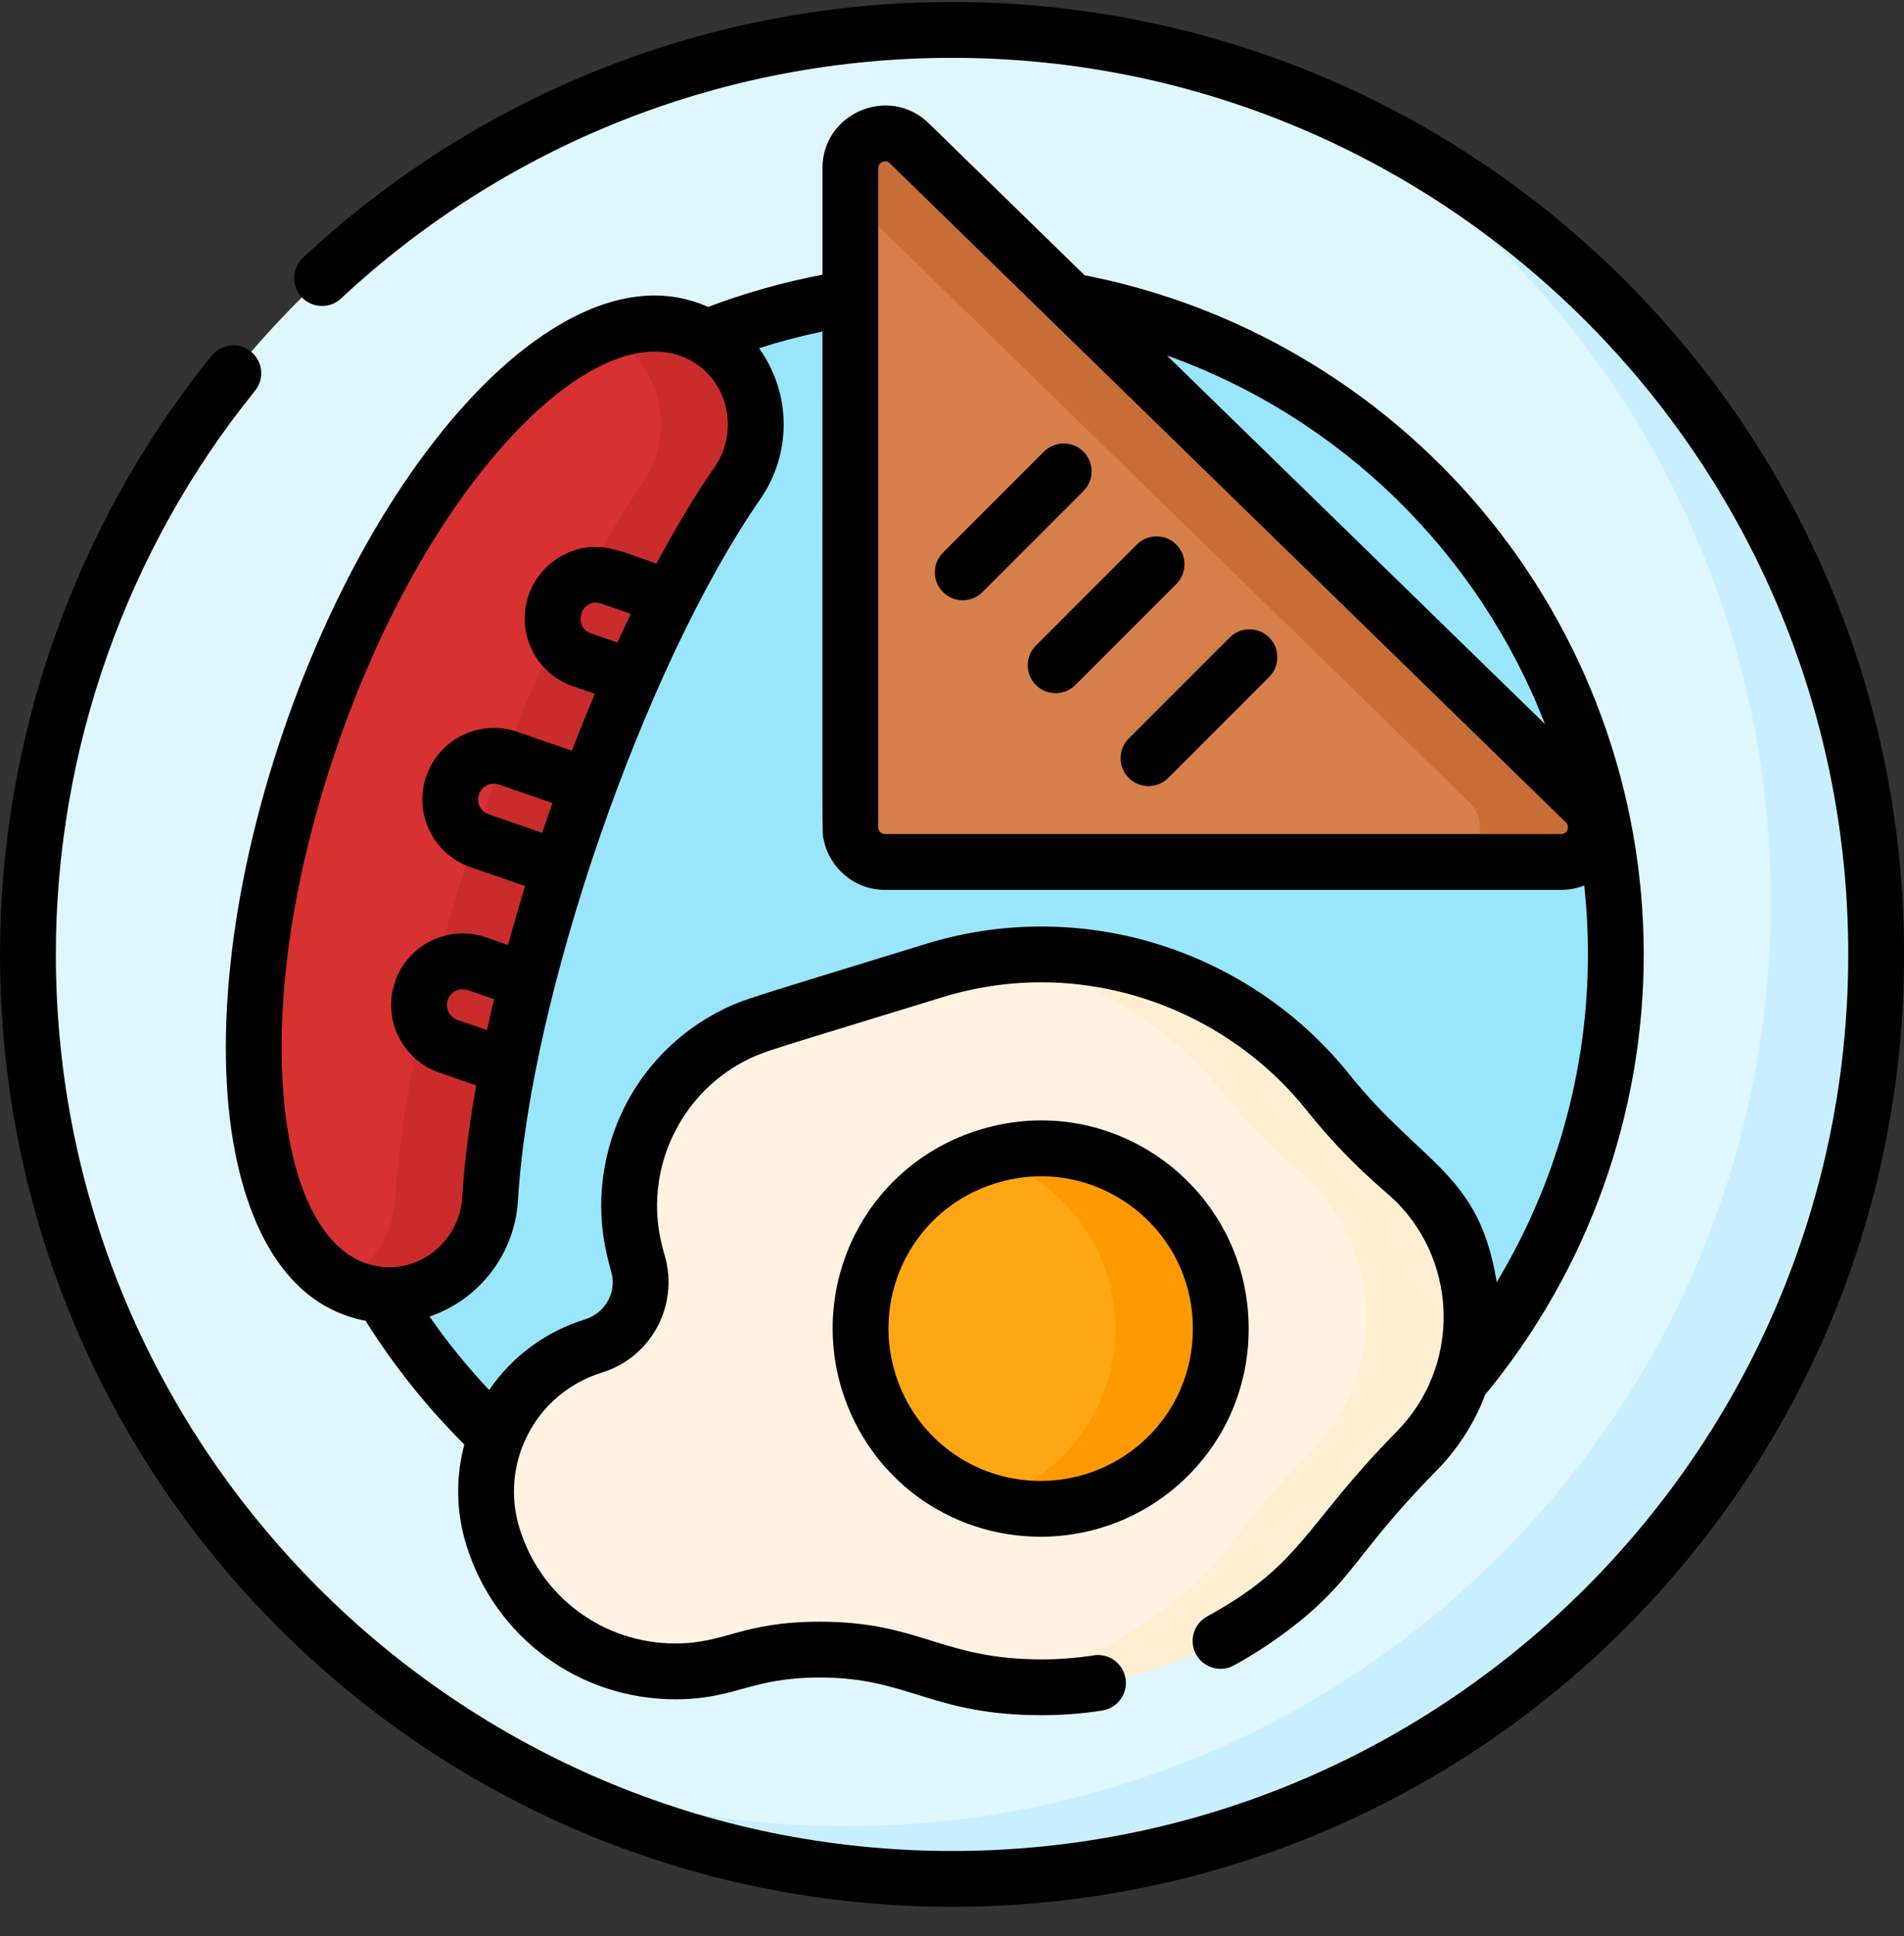
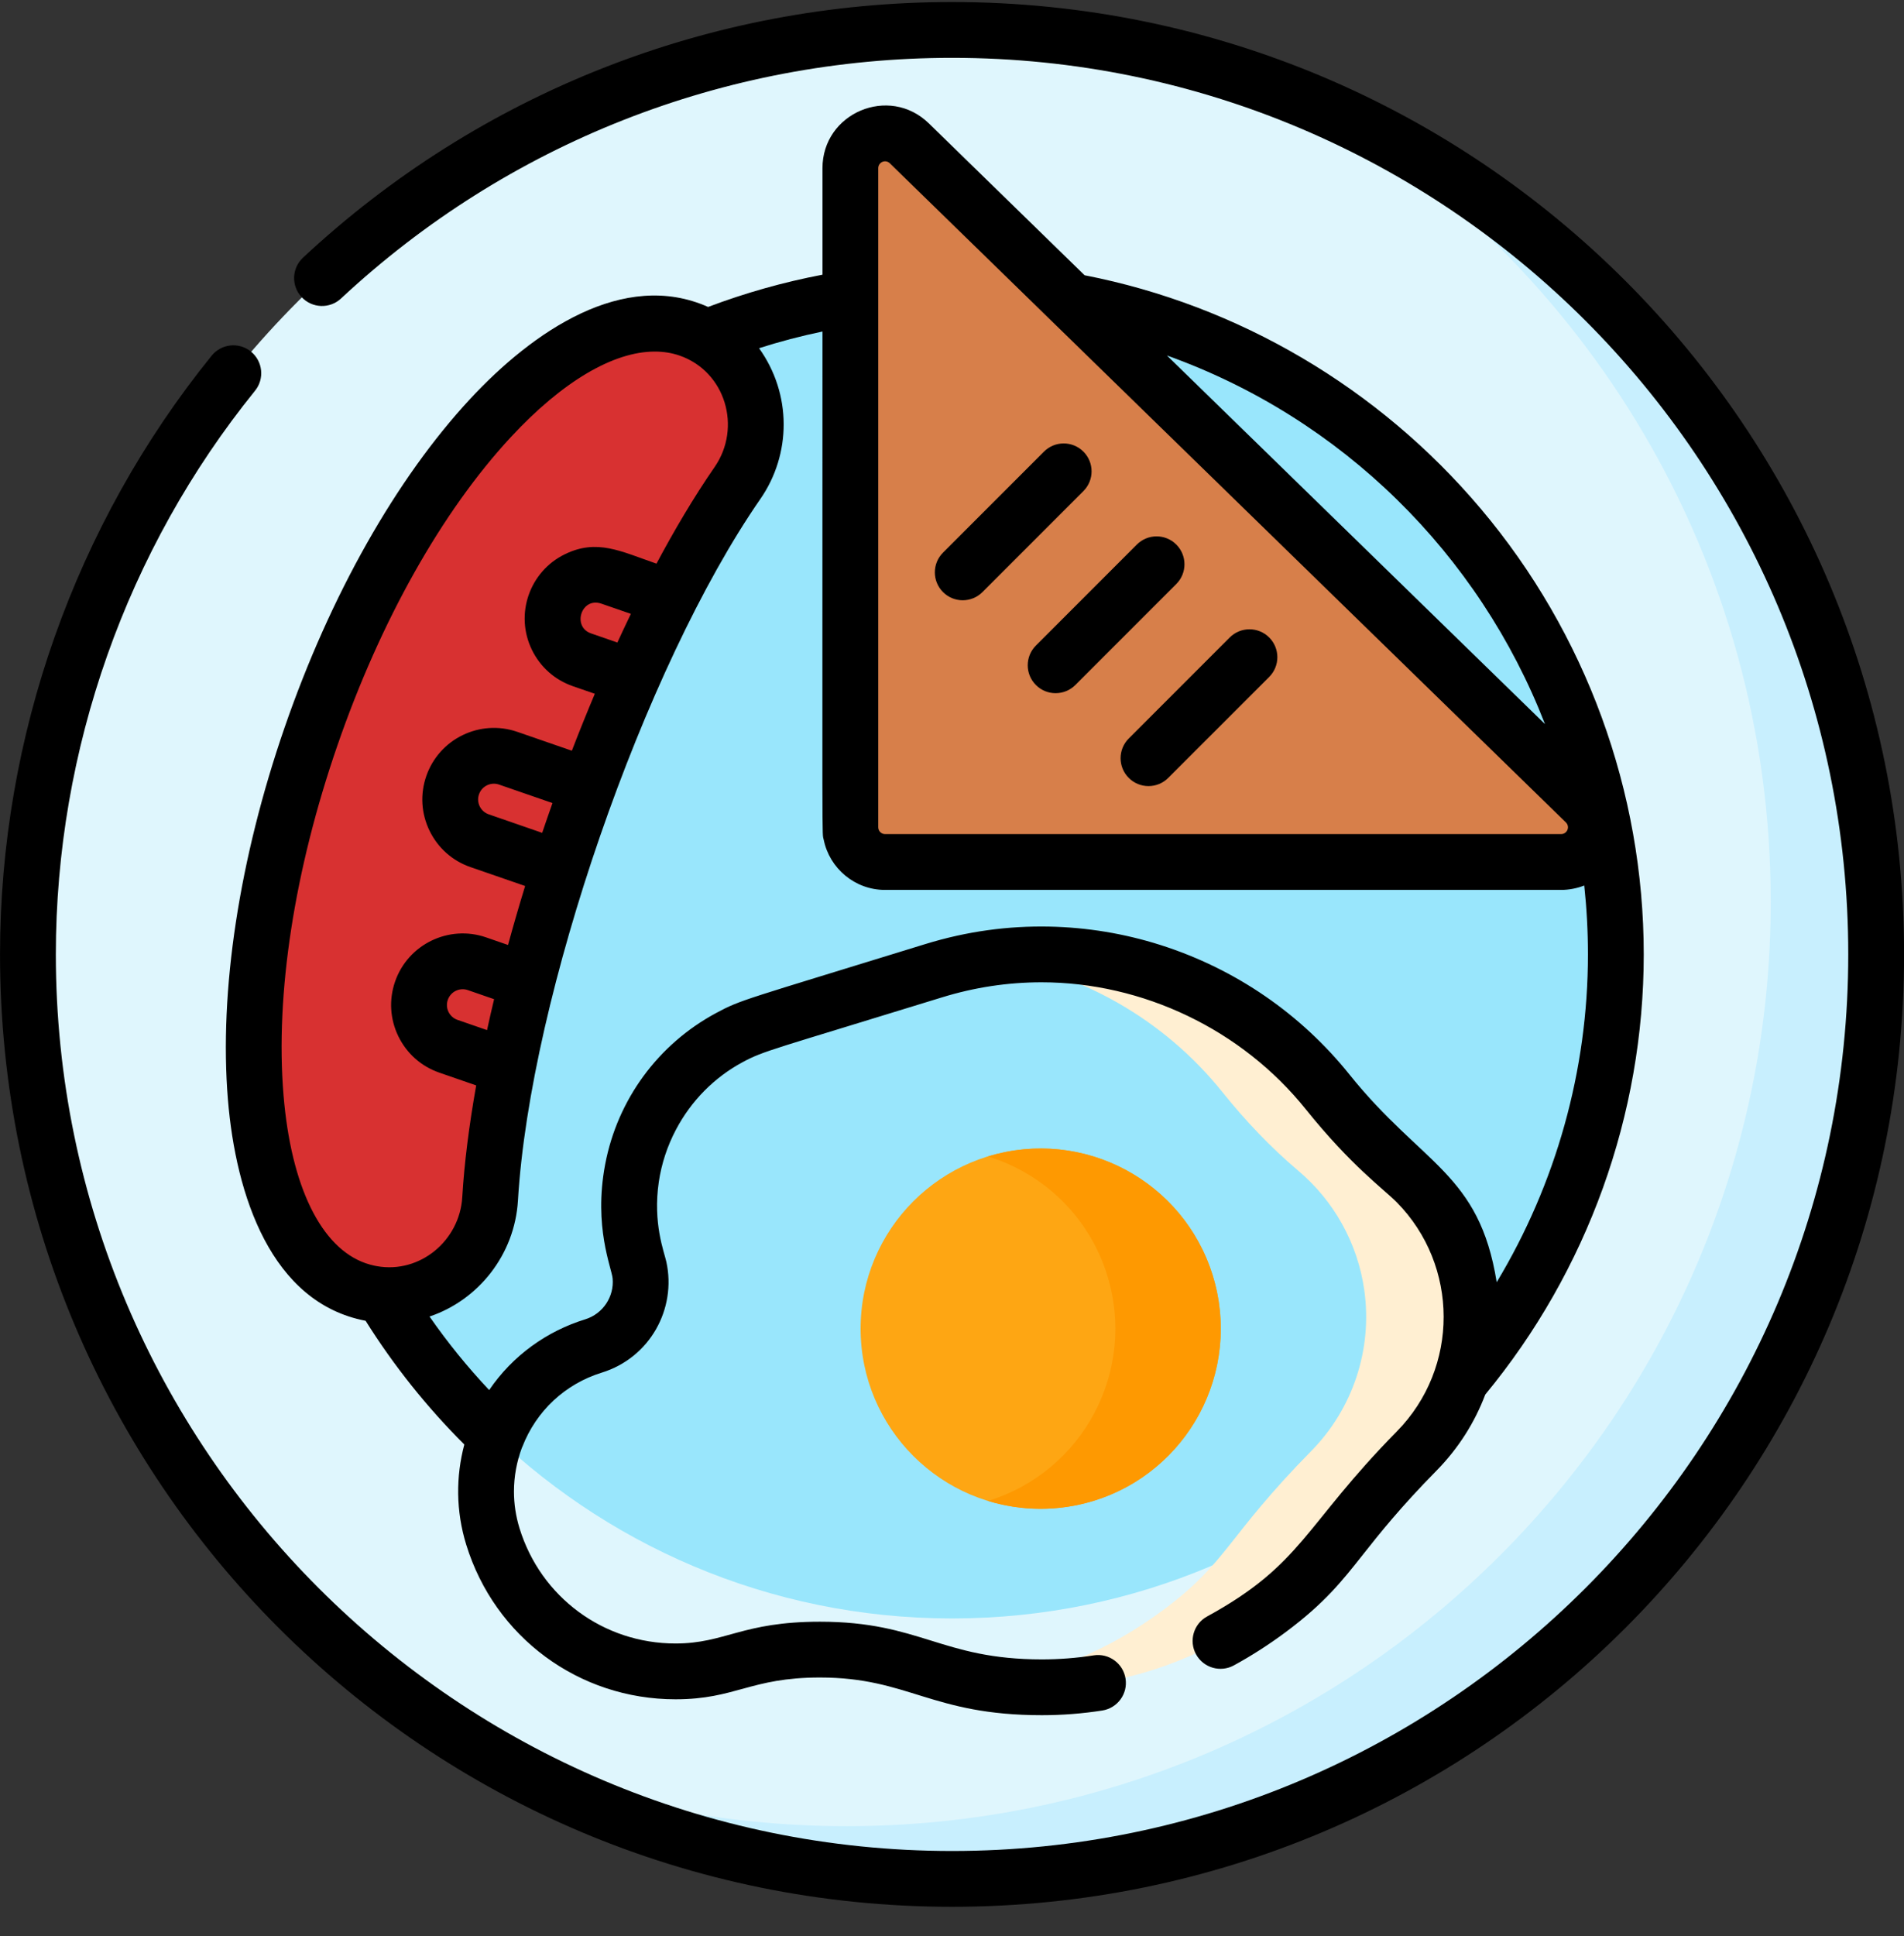
<svg xmlns="http://www.w3.org/2000/svg" width="61" height="62" viewBox="0 0 61 62" fill="none">
  <rect x="0" y="0" width="61" height="62" fill="#333333" stroke="none" />
  <g id="english-breakfast 1" clip-path="url(#clip0_80_201)">
    <g id="Group">
      <g id="Group_2">
        <path id="Vector" d="M30.502 60.171C46.853 60.171 60.108 46.916 60.108 30.565C60.108 14.213 46.853 0.958 30.502 0.958C14.15 0.958 0.895 14.213 0.895 30.565C0.895 46.916 14.15 60.171 30.502 60.171Z" fill="#DFF6FD" />
        <path id="Vector_2" d="M30.502 51.831C42.247 51.831 51.768 42.31 51.768 30.565C51.768 18.82 42.247 9.298 30.502 9.298C18.756 9.298 9.235 18.82 9.235 30.565C9.235 42.31 18.756 51.831 30.502 51.831Z" fill="#99E6FC" />
        <path id="Vector_3" d="M42.001 3.275C50.809 8.404 56.731 17.948 56.731 28.876C56.731 45.227 43.475 58.483 27.124 58.483C23.046 58.483 19.16 57.658 15.625 56.166C19.997 58.712 25.078 60.171 30.502 60.171C46.853 60.171 60.108 46.916 60.108 30.565C60.108 18.292 52.64 7.763 42.001 3.275Z" fill="#C8EFFE" />
-         <path id="Vector_4" d="M23.449 53.253L23.459 53.25C25.446 52.636 27.572 52.702 29.537 53.385C33.021 54.596 37.118 54.189 40.662 51.548C42.726 50.01 42.661 49.24 45.388 46.468C46.723 45.111 47.351 43.211 47.087 41.326C46.874 39.801 46.103 38.449 44.974 37.495C44.077 36.737 43.268 35.882 42.533 34.966C39.607 31.321 34.643 29.628 29.913 31.087L24.478 32.764C21.245 33.762 19.433 37.192 20.43 40.425C20.779 41.556 20.145 42.756 19.014 43.105C16.439 43.899 14.996 46.631 15.79 49.206C16.788 52.438 20.217 54.25 23.449 53.253Z" fill="#FFF2E2" />
        <path id="Vector_5" d="M27.243 5.387V26.493C27.243 27.108 27.741 27.606 28.356 27.606H50.013C51.012 27.606 51.505 26.393 50.79 25.696L29.133 4.59C28.428 3.903 27.243 4.403 27.243 5.387Z" fill="#D77F4A" />
        <path id="Vector_6" d="M11.918 41.428C13.822 41.768 15.586 40.323 15.702 38.392C15.886 35.303 16.803 31.04 18.378 26.486C19.952 21.932 21.864 18.013 23.627 15.47C24.729 13.88 24.234 11.654 22.526 10.745C22.378 10.666 22.223 10.598 22.063 10.543C18.319 9.248 12.903 15.084 9.966 23.578C7.03 32.072 7.684 40.007 11.428 41.301C11.589 41.356 11.752 41.399 11.918 41.428Z" fill="#D83131" />
        <path id="Vector_7" d="M33.341 48.319C36.527 48.319 39.11 45.736 39.11 42.55C39.11 39.364 36.527 36.782 33.341 36.782C30.155 36.782 27.572 39.364 27.572 42.55C27.572 45.736 30.155 48.319 33.341 48.319Z" fill="#FEA613" />
        <g id="Group_3">
          <path id="Vector_8" d="M47.087 41.326C46.874 39.801 46.103 38.449 44.974 37.495C44.077 36.737 43.268 35.882 42.533 34.966C39.969 31.771 35.839 30.076 31.672 30.689C34.602 31.117 37.292 32.645 39.156 34.966C39.891 35.882 40.699 36.737 41.596 37.495C42.725 38.449 43.497 39.801 43.71 41.326C43.973 43.211 43.345 45.111 42.01 46.468C39.284 49.24 39.348 50.01 37.284 51.548C35.511 52.87 33.599 53.632 31.695 53.911C34.64 54.342 37.827 53.66 40.661 51.548C42.725 50.01 42.661 49.24 45.388 46.468C46.722 45.111 47.35 43.211 47.087 41.326Z" fill="#FFEFD2" />
        </g>
        <path id="Vector_9" d="M38.854 40.85C37.916 37.81 34.694 36.104 31.653 37.035C33.417 37.577 34.891 38.953 35.476 40.85C36.416 43.894 34.709 47.124 31.665 48.063C31.66 48.064 31.656 48.065 31.652 48.067C32.72 48.395 33.894 48.417 35.042 48.063C38.087 47.124 39.793 43.894 38.854 40.85Z" fill="#FE9901" />
-         <path id="Vector_10" d="M50.79 25.696L29.133 4.59C28.428 3.903 27.243 4.403 27.243 5.387V6.369L47.075 25.696C47.79 26.393 47.297 27.606 46.298 27.606H50.013C51.012 27.606 51.505 26.393 50.79 25.696Z" fill="#C86D36" />
-         <path id="Vector_11" d="M22.527 10.745C22.378 10.666 22.224 10.598 22.063 10.543C21.232 10.256 20.318 10.32 19.367 10.687C19.407 10.706 19.448 10.724 19.487 10.745C21.195 11.654 21.69 13.88 20.588 15.47C18.825 18.013 16.913 21.933 15.339 26.486C13.764 31.04 12.846 35.303 12.662 38.392C12.592 39.571 11.906 40.569 10.949 41.09C11.103 41.173 11.263 41.244 11.429 41.301C11.589 41.356 11.752 41.399 11.918 41.428C13.822 41.768 15.587 40.323 15.702 38.392C15.886 35.303 16.804 31.04 18.378 26.486C19.953 21.932 21.864 18.013 23.627 15.47C24.729 13.88 24.234 11.654 22.527 10.745Z" fill="#CA2C2C" />
      </g>
      <g id="Group_4">
        <path id="Vector_12" d="M30.502 0.065C30.501 0.065 30.502 0.065 30.501 0.065C22.755 0.065 15.37 2.972 9.707 8.252C9.346 8.588 9.326 9.154 9.663 9.515C10 9.876 10.565 9.896 10.926 9.559C16.257 4.589 23.209 1.852 30.502 1.852C46.334 1.852 59.214 14.732 59.214 30.565C59.214 46.397 46.334 59.278 30.502 59.278C14.669 59.278 1.789 46.397 1.789 30.565C1.789 24.01 4.055 17.599 8.17 12.514C8.481 12.131 8.421 11.568 8.038 11.258C7.654 10.947 7.092 11.007 6.781 11.39C2.409 16.792 0.001 23.602 0.001 30.565C0.001 47.422 13.643 61.065 30.502 61.065C47.359 61.065 61.002 47.423 61.002 30.565C61.002 13.707 47.36 0.065 30.502 0.065Z" fill="black" />
-         <path id="Vector_13" d="M31.377 36.184C27.789 37.291 25.904 41.044 26.975 44.515C27.842 47.326 30.4 49.214 33.34 49.214C36.955 49.214 40.005 46.316 40.005 42.552C40.005 38.086 35.697 34.851 31.377 36.184ZM33.34 47.427C31.189 47.427 29.317 46.045 28.683 43.988V43.988C27.899 41.448 29.278 38.702 31.904 37.892C35.057 36.919 38.218 39.274 38.218 42.552C38.218 45.313 35.977 47.427 33.34 47.427Z" fill="black" />
        <path id="Vector_14" d="M31.475 18.962L34.71 15.727C35.059 15.378 35.059 14.812 34.71 14.463C34.361 14.114 33.795 14.114 33.447 14.463L30.212 17.698C29.863 18.047 29.863 18.613 30.212 18.962C30.561 19.311 31.126 19.311 31.475 18.962Z" fill="black" />
        <path id="Vector_15" d="M33.188 21.938C33.537 22.287 34.102 22.286 34.451 21.938L37.686 18.703C38.035 18.354 38.035 17.788 37.686 17.439C37.337 17.09 36.771 17.09 36.422 17.439L33.188 20.674C32.839 21.023 32.839 21.588 33.188 21.938Z" fill="black" />
        <path id="Vector_16" d="M36.163 24.913C36.512 25.262 37.078 25.262 37.427 24.913L40.662 21.679C41.011 21.33 41.011 20.764 40.662 20.415C40.313 20.066 39.747 20.066 39.398 20.415L36.163 23.65C35.814 23.999 35.814 24.564 36.163 24.913Z" fill="black" />
        <path id="Vector_17" d="M39.531 53.334C40.101 53.023 40.661 52.663 41.196 52.265C42.44 51.337 42.988 50.644 43.681 49.767C44.203 49.108 44.852 48.287 46.025 47.095C46.719 46.389 47.245 45.561 47.585 44.66C50.859 40.698 52.662 35.7 52.662 30.565C52.662 25.351 50.808 20.282 47.442 16.294C44.177 12.424 39.678 9.776 34.748 8.815L29.757 3.95C28.488 2.714 26.35 3.614 26.35 5.388V8.797C25.102 9.035 23.874 9.381 22.686 9.83C19.98 8.624 17.081 10.601 15.057 12.782C12.69 15.333 10.582 19.064 9.122 23.286C7.662 27.509 7.016 31.744 7.302 35.213C7.555 38.288 8.689 41.722 11.713 42.298C12.613 43.733 13.674 45.063 14.876 46.26C14.604 47.281 14.603 48.389 14.937 49.469C15.85 52.43 18.545 54.42 21.641 54.42C23.568 54.42 24.039 53.722 26.269 53.722C29.114 53.722 29.834 54.929 33.38 54.929C34.026 54.929 34.677 54.879 35.316 54.779C35.803 54.702 36.137 54.245 36.06 53.758C35.984 53.27 35.526 52.936 35.04 53.013C34.492 53.099 33.934 53.142 33.38 53.142C30.154 53.142 29.49 51.935 26.269 51.935C23.768 51.935 23.239 52.633 21.641 52.633C19.334 52.633 17.325 51.15 16.644 48.942C16.526 48.558 16.466 48.163 16.466 47.766C16.466 47.277 16.556 46.808 16.718 46.371C16.723 46.359 16.73 46.347 16.735 46.334C17.178 45.186 18.11 44.319 19.278 43.959C20.821 43.482 21.679 41.919 21.348 40.409C21.277 40.084 20.912 39.178 21.107 37.847C21.193 37.27 21.377 36.705 21.658 36.174C22.148 35.247 22.886 34.505 23.788 34.018C23.788 34.018 23.788 34.018 23.788 34.018C24.479 33.645 24.735 33.62 30.176 31.942C31.214 31.621 32.287 31.458 33.366 31.458C36.61 31.458 39.784 32.968 41.836 35.526C43.292 37.34 44.345 38.093 44.751 38.505C46.742 40.528 46.76 43.8 44.751 45.842C41.769 48.872 41.736 50.093 38.674 51.767C38.241 52.003 38.082 52.546 38.318 52.979C38.555 53.412 39.098 53.571 39.531 53.334ZM49.498 23.189L37.385 11.384C42.998 13.391 47.387 17.748 49.498 23.189ZM28.137 9.547V5.387C28.137 5.197 28.364 5.089 28.509 5.23L50.166 26.336C50.31 26.476 50.21 26.712 50.013 26.712H28.356C28.235 26.712 28.137 26.614 28.137 26.493L28.137 9.547ZM12.075 40.549C12.075 40.549 11.912 40.523 11.72 40.457C10.286 39.961 9.324 37.996 9.083 35.066C8.816 31.839 9.43 27.863 10.811 23.87C12.191 19.877 14.165 16.371 16.367 13.998C18.019 12.217 19.651 11.259 20.977 11.259C21.256 11.259 21.522 11.301 21.771 11.387C23.244 11.896 23.773 13.692 22.892 14.961C22.226 15.923 21.59 17.005 21.032 18.051C19.881 17.653 19.129 17.248 18.1 17.748C16.961 18.302 16.487 19.672 17.041 20.811C17.309 21.361 17.775 21.775 18.353 21.975L19.057 22.218C18.806 22.813 18.56 23.422 18.321 24.042L16.572 23.437C15.377 23.024 14.07 23.66 13.657 24.854C13.457 25.433 13.494 26.054 13.762 26.605C14.029 27.155 14.495 27.569 15.074 27.769L16.824 28.374C16.629 29.009 16.446 29.64 16.276 30.263L15.572 30.019C14.378 29.607 13.07 30.242 12.657 31.436C12.457 32.015 12.495 32.637 12.762 33.187C13.03 33.738 13.496 34.151 14.074 34.351L15.256 34.76C15.027 36.05 14.874 37.258 14.81 38.339V38.34C14.727 39.727 13.458 40.795 12.075 40.549ZM20.212 19.659C20.067 19.96 19.922 20.266 19.779 20.577L18.937 20.285C18.32 20.073 18.623 19.11 19.267 19.332L20.212 19.659ZM17.7 25.718C17.698 25.725 17.695 25.732 17.693 25.739C17.639 25.891 17.586 26.042 17.534 26.194C17.479 26.352 17.425 26.511 17.37 26.672L15.658 26.079C15.394 25.988 15.255 25.701 15.346 25.438C15.437 25.176 15.723 25.035 15.988 25.126L17.7 25.718ZM15.83 31.999C15.75 32.332 15.675 32.662 15.604 32.989L14.658 32.662C14.394 32.57 14.255 32.283 14.347 32.02C14.437 31.758 14.724 31.617 14.988 31.708L15.83 31.999ZM43.23 34.407C41.696 32.496 39.607 31.033 37.169 30.261C36.028 29.899 34.832 29.699 33.608 29.674C32.309 29.649 30.983 29.822 29.649 30.233C23.809 32.035 23.75 32.008 22.941 32.443C22.939 32.444 22.936 32.446 22.934 32.447C21.082 33.445 19.784 35.214 19.39 37.28C19.388 37.289 19.387 37.298 19.385 37.306C19.014 39.288 19.594 40.596 19.627 40.943C19.68 41.523 19.319 42.075 18.75 42.251C17.529 42.627 16.427 43.405 15.672 44.517C14.977 43.78 14.339 42.993 13.761 42.162C15.32 41.639 16.49 40.189 16.594 38.445C16.983 31.909 20.629 21.363 24.361 15.979C25.352 14.55 25.374 12.623 24.318 11.151C24.985 10.938 25.664 10.76 26.35 10.617C26.35 27.818 26.331 26.608 26.391 26.897C26.578 27.81 27.388 28.5 28.356 28.5H50.013C50.268 28.5 50.537 28.446 50.756 28.358C50.834 29.084 50.874 29.82 50.874 30.565C50.874 34.276 49.851 37.909 47.951 41.063C47.39 37.558 45.572 37.325 43.23 34.407Z" fill="black" />
      </g>
    </g>
  </g>
  <defs>
    <clipPath id="clip0_80_201">
      <rect width="61" height="61" fill="white" transform="translate(0.001 0.065)" />
    </clipPath>
  </defs>
</svg>